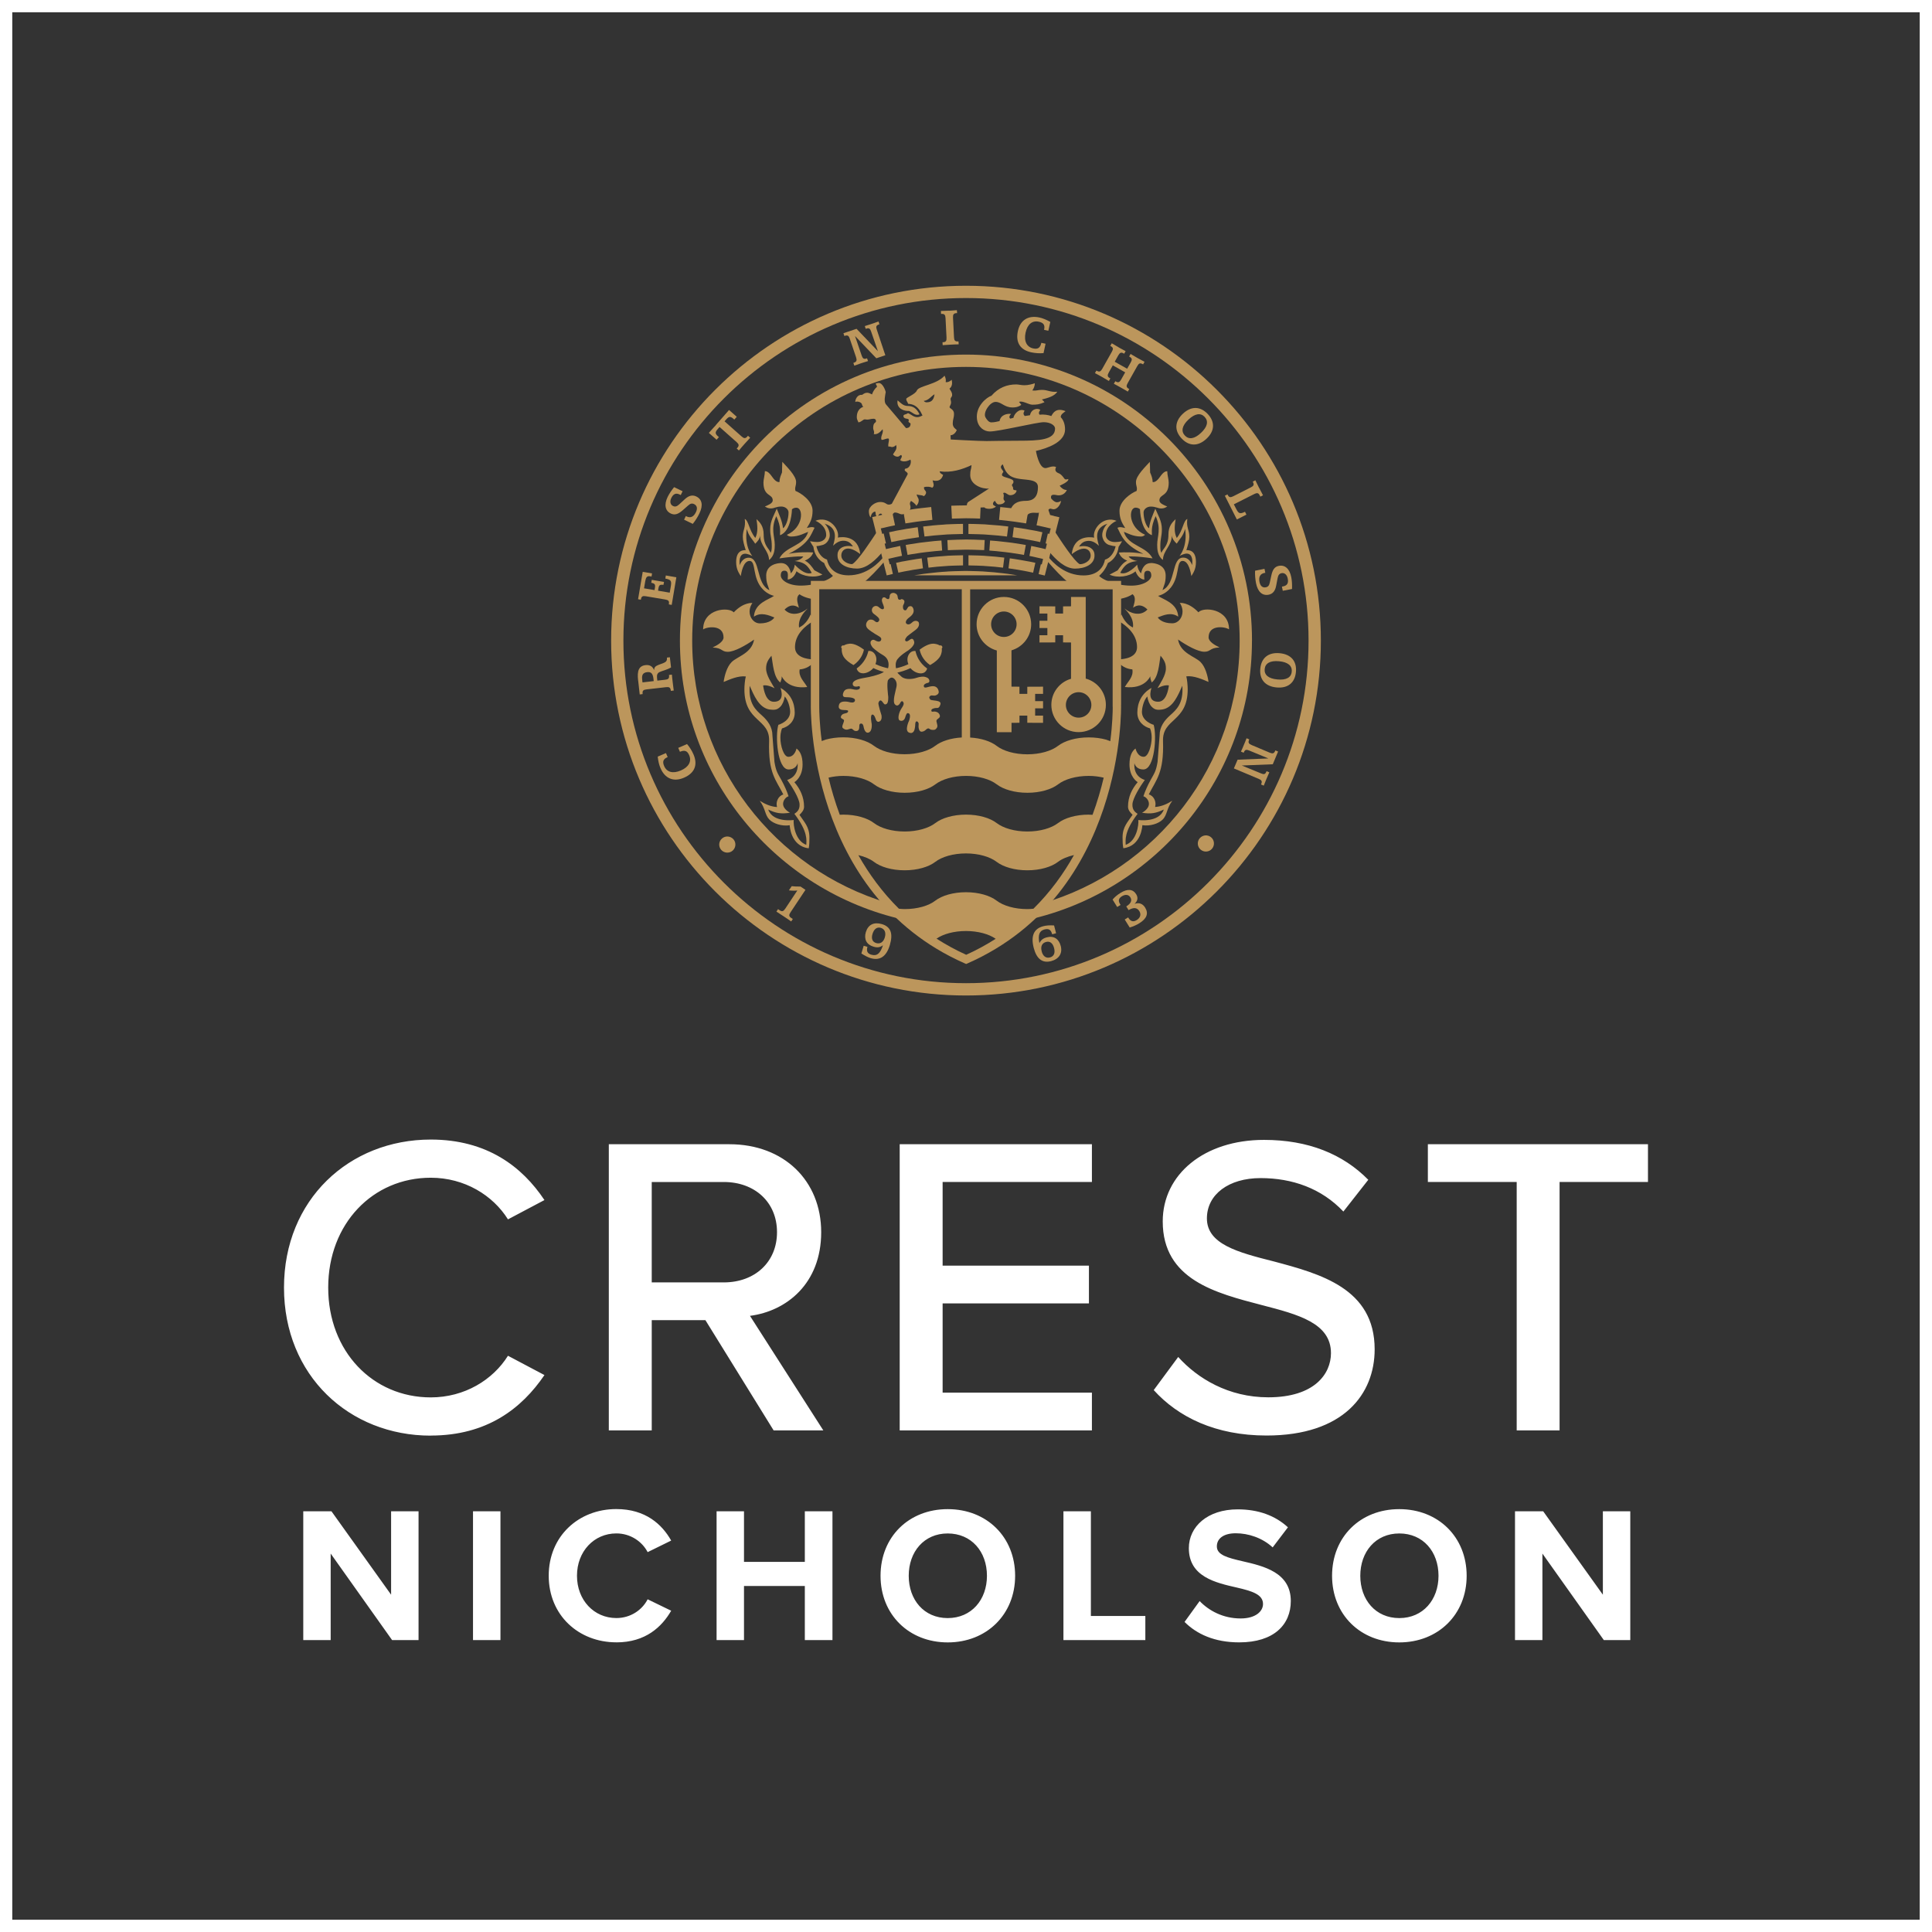
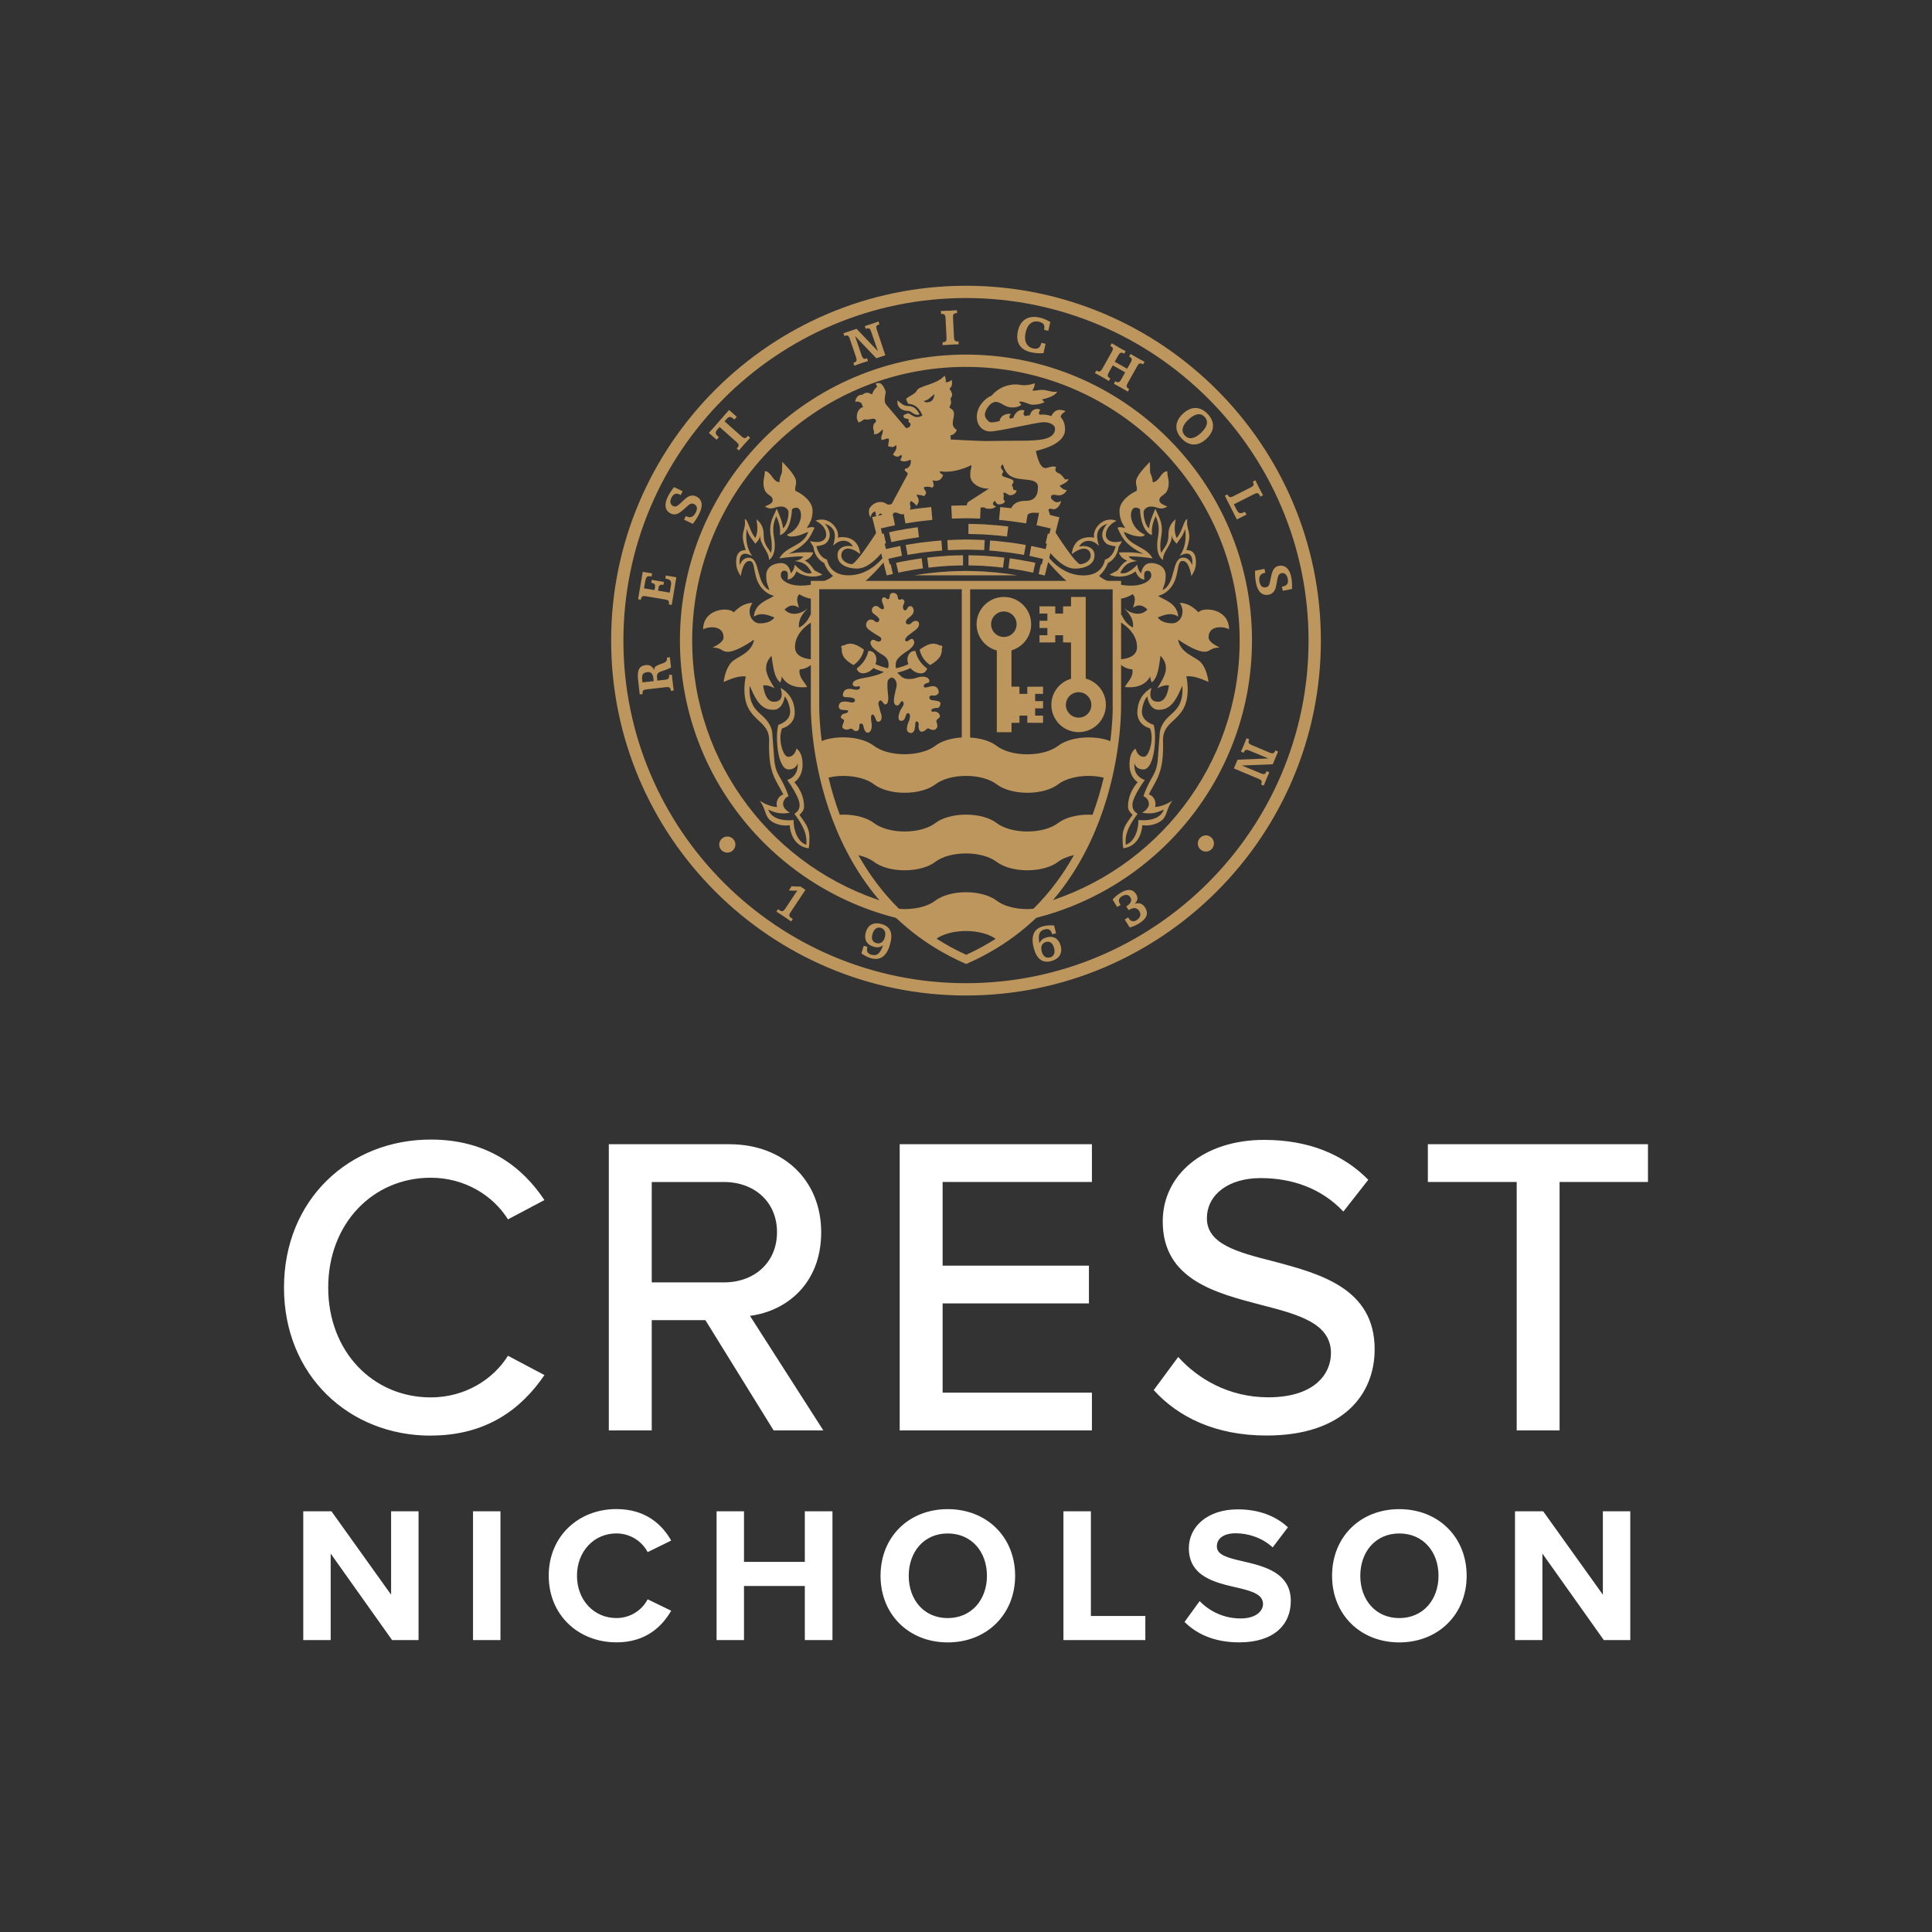
<svg xmlns="http://www.w3.org/2000/svg" id="Layer_2" data-name="Layer 2" viewBox="0 0 524.37 524.37">
  <rect x="0" y="0" width="524.37" height="524.37" fill="#333333" stroke="none" />
  <defs>
    <style>      .cls-1 {        fill: #bc965c;      }      .cls-1, .cls-2, .cls-3 {        stroke-width: 0px;      }      .cls-4 {        clip-path: url(#clippath);      }      .cls-2 {        fill: none;      }      .cls-3 {        fill: #fff;      }    </style>
    <clipPath id="clippath">
      <rect class="cls-2" width="524.37" height="524.37" />
    </clipPath>
  </defs>
  <g id="Layer_1-2" data-name="Layer 1">
-     <path class="cls-3" d="M3.33,3.33h517.71v517.71H3.33V3.33ZM0,524.37h524.37V0H0v524.37Z" />
    <g class="cls-4">
      <path class="cls-3" d="M435.3,445.14h7.18v-34.96h-7.44v22.64l-16.2-22.64h-7.65v34.96h7.44v-23.48l16.67,23.48ZM390.43,427.69c0,6.49-4.19,11.48-10.64,11.48s-10.59-4.98-10.59-11.48,4.14-11.49,10.59-11.49,10.64,4.93,10.64,11.49M361.54,427.69c0,10.53,7.71,18.08,18.24,18.08s18.29-7.55,18.29-18.08-7.71-18.09-18.29-18.09-18.24,7.55-18.24,18.09M321.5,440.21c3.3,3.3,8.13,5.55,14.84,5.55,9.43,0,14-4.82,14-11.22,0-7.76-7.34-9.48-13.1-10.8-4.04-.94-6.97-1.68-6.97-4.03,0-2.1,1.78-3.56,5.14-3.56s7.18,1.21,10.01,3.83l4.14-5.45c-3.46-3.2-8.07-4.87-13.63-4.87-8.23,0-13.26,4.71-13.26,10.53,0,7.81,7.34,9.39,13.05,10.7,4.04.94,7.08,1.83,7.08,4.45,0,1.99-1.99,3.93-6.08,3.93-4.82,0-8.65-2.15-11.12-4.72l-4.09,5.66ZM288.63,445.14h22.23v-6.55h-14.78v-28.41h-7.45v34.96ZM267.87,427.69c0,6.49-4.19,11.48-10.65,11.48s-10.58-4.98-10.58-11.48,4.14-11.49,10.58-11.49,10.65,4.93,10.65,11.49M238.99,427.69c0,10.53,7.71,18.08,18.24,18.08s18.29-7.55,18.29-18.08-7.7-18.09-18.29-18.09-18.24,7.55-18.24,18.09M218.44,445.14h7.5v-34.96h-7.5v13.73h-16.51v-13.73h-7.44v34.96h7.44v-14.68h16.51v14.68ZM167.28,445.76c7.97,0,12.37-4.24,14.89-8.59l-6.39-3.1c-1.47,2.88-4.61,5.09-8.49,5.09-6.08,0-10.69-4.88-10.69-11.48s4.61-11.49,10.69-11.49c3.88,0,7.03,2.25,8.49,5.08l6.39-3.14c-2.46-4.35-6.92-8.55-14.89-8.55-10.22,0-18.35,7.34-18.35,18.09s8.13,18.08,18.35,18.08M128.38,445.14h7.45v-34.96h-7.45v34.96ZM106.42,445.14h7.18v-34.96h-7.45v22.64l-16.19-22.64h-7.65v34.96h7.44v-23.48l16.67,23.48Z" />
      <path class="cls-3" d="M411.65,388.23h11.64v-67.43h23.99v-10.25h-59.74v10.25h24.11v67.43ZM313.13,377.28c6.63,7.33,16.77,12.34,30.62,12.34,20.96,0,29.35-11.3,29.35-23.4,0-16.54-14.79-20.5-27.48-23.88-9.67-2.44-18.05-4.66-18.05-11.65,0-6.52,5.94-10.94,14.56-10.94s16.54,2.79,22.48,9.08l6.76-8.62c-6.88-6.99-16.3-10.83-28.3-10.83-16.19,0-27.49,9.32-27.49,22.13,0,15.84,14.44,19.45,26.91,22.71,9.9,2.56,18.75,4.89,18.75,13.04,0,5.59-4.43,11.99-17.01,11.99-10.82,0-19.21-5.12-24.45-10.95l-6.63,8.97ZM244.19,388.23h52.17v-10.25h-40.52v-24.22h39.71v-10.25h-39.71v-22.71h40.52v-10.25h-52.17v77.67ZM210.89,334.43c0,8.15-6.05,13.63-14.44,13.63h-19.56v-27.25h19.56c8.39,0,14.44,5.47,14.44,13.62M209.96,388.23h13.5l-19.91-31.09c9.9-1.28,19.33-8.73,19.33-22.71s-10.13-23.87-24.92-23.87h-32.72v77.67h11.65v-29.93h14.56l18.52,29.93ZM116.91,389.63c15.26,0,24.68-7.34,30.86-16.42l-9.9-5.24c-4.08,6.53-11.76,11.3-20.96,11.3-15.72,0-27.83-12.46-27.83-29.81s12.11-29.81,27.83-29.81c9.2,0,16.88,4.78,20.96,11.3l9.9-5.24c-6.06-9.08-15.6-16.42-30.86-16.42-22.13,0-39.83,16.3-39.83,40.18s17.7,40.18,39.83,40.18" />
      <path class="cls-1" d="M218.61,241.52l-4.03,6.06c-.47.69-.53,1.1.14,1.54l.46.31-.44.67c-.65-.47-1.31-.92-1.99-1.36-.66-.44-1.33-.88-2.02-1.32l.44-.67.47.32c.65.43,1.02.25,1.49-.45l3.27-4.92c-.79.07-1.57.05-2.28-.05l.76-1.13c.78.08,1.59.13,2.39.1l1.35.9Z" />
      <path class="cls-1" d="M236.81,253.48c-.4,1.31-.01,2.18,1,2.48,1.05.32,1.95-.24,2.34-1.53.39-1.32-.05-2.29-1.08-2.6-1.01-.3-1.85.27-2.26,1.65M234.42,256.69l1.01.29c-.31,1.19,0,1.81,1.04,2.13,1.58.46,2.45-.34,3.18-2.56-.78.61-1.55.7-2.57.39-1.88-.55-2.65-2.01-2.08-3.95.61-2.02,2.18-2.81,4.34-2.18,2.43.72,3.1,2.54,2.18,5.68-.93,3.12-2.69,4.31-5.22,3.56-.71-.21-1.54-.64-2.51-1.26l.63-2.11Z" />
      <path class="cls-1" d="M282.72,258.19c.34,1.35,1.19,1.95,2.25,1.67,1.06-.27,1.47-1.19,1.13-2.52-.36-1.38-1.14-1.96-2.18-1.68-1.09.28-1.55,1.22-1.19,2.53M286.63,253.3l-1.05.28c-.34-1.25-.93-1.62-2.11-1.31-1.41.37-1.78,1.53-1.36,3.72.41-.86,1.02-1.34,2.03-1.59,1.84-.49,3.25.4,3.76,2.35.52,1.99-.45,3.54-2.6,4.11-2.37.62-3.94-.58-4.73-3.57-.84-3.26.03-5.24,2.57-5.9.82-.22,1.8-.29,2.95-.21l.55,2.13Z" />
      <path class="cls-1" d="M306.19,249.01s.03.06.06.08c.6,1,1.34,1.21,2.27.63.98-.6,1.26-1.55.72-2.41-.63-1.01-1.57-1.1-2.93-.29l-.63-1.01s.04-.02.05-.03c1.22-.76,1.59-1.59,1.05-2.45-.45-.74-1.34-.85-2.27-.28-.93.57-1.07,1.25-.48,2.18.04.06.08.11.11.18l-.92.56-1.25-2.02c.6-.7,1.3-1.29,2.14-1.8,1.92-1.19,3.38-1.06,4.26.35.58.94.43,1.81-.44,2.62,1.17-.42,2.2-.09,2.88,1.02.98,1.58.44,2.99-1.58,4.24-.76.48-1.64.86-2.61,1.16l-1.35-2.17.93-.58Z" />
      <path class="cls-1" d="M229.14,192.71c.78.02,1.26.05.98.55-.28.5-1.42.19-1.83,1.07-.4.87.85.68.79,1.3-.08.62-.81,1.66-.26,2.04.55.38.9.52,1.8.17.89-.35.78.52,1.68.57.9.05.9-.78.92-1.11.02-.33-.05-.9.47-.92.52-.02.64.59.69.83s.34,1.94,1.37,1.61c1.04-.33.85-2.32.85-2.32,0,0-.5-2.35.1-2.54.59-.18.97,1.19.97,1.19,0,0,.29,1.09,1.07.66s.5-1.7.5-1.7c0,0-.95-2.93-.82-3.36.15-.43.5-1.02,1.05-.31.54.71.61.92,1.16.62.54-.31.45-1.94.45-1.94,0,0-.52-4,0-4.61.52-.62.97-.76,1.47-.41.5.36.99,1.14.77,2.28-.21,1.13-1.16,3.97-.44,4.78.71.8,1.3-.05,1.54-.52.23-.47.62-.35.74-.07.11.29.33.5-.48,1.7-.8,1.21-1.09,2.94-.52,3.25.56.3,1.23.07,1.49-.71.26-.78.43-1.54,1.05-1.16.61.38.04,1.94.04,1.94,0,0-1.32,2.7-.02,3.24,1.3.55,1.53-.97,1.53-.97,0,0,.15-.66.15-1.09s.07-1.07.47-.97c.4.1.52.55.45.97-.07.43,0,1.94.91,1.82.9-.12,1.06-.68,1.53-.85.48-.17.58.26.97.31.41.05.93.17,1.28-.19.36-.35.55-.69.29-1.51-.27-.83-.12-.97.3-1.28.43-.31.69-.59.36-1.21-.33-.61-1.07-.8-1.56-.73-.5.07-.59.07-.62-.33-.02-.4.78-.61,1.21-.64.43-.02.92.19,1.26-1.02.34-1.2-2.43-.9-2.75-1.27-.31-.38-.44-.68,0-1,.45-.31.91.12,1.56-.17.67-.28.81-.71.69-1.18-.11-.48-.48-1.35-1.68-1.28-1.21.08-2.1.74-2.32.1-.22-.64.85-.97.92-.97.07,0,.74-.05.55-.78s-1.16-.87-1.4-.92c-.24-.04-1.1-.04-2.11.31-.99.35-2.98.59-4.02-.31-.76-.65-1.03-.98-1.13-1.12.85-.19,2.2-.55,3.55-1.21.94,1.14,2.55,1.72,3.56,1.28.61-.27.86-.78.97-1.17-2.2-1.57-2.94-3.64-3.17-4.76-.39-.04-.92,0-1.39.43-.76.71-1.05,1.91-.53,3.14-1.3.63-2.6.97-3.36,1.12-.12-.61-.16-1.39.13-2.02.59-1.28,3.06-2.75,3.06-2.75,0,0,2.04-1.33,1.73-2.49-.31-1.16-.94-.67-1.33-.38-.38.28-.8.52-1.07.14-.26-.38.57-1.23.57-1.23,0,0,.85-.68,2.18-1.66,1.33-.97.97-1.99.82-2.18-.14-.19-.92-.67-1.77.17-.84.83-1.46.42-1.61.14-.14-.28,0-.85.67-1.37.67-.52,1.73-1.28,1.33-2.51-.4-1.23-1.39-.52-1.39-.52,0,0-.34.52-.5.78-.16.26-.61.17-.78-.09-.16-.26-.26-.85-.02-1.28.24-.43.49-1.09-.09-1.4-.6-.31-.6.07-.85.05-.26-.02-.54.05-.64-.85-.09-.9-1.05-1.01-1.05-1.01,0,0-.92-.13-1.11.76,0,0,.03.96-.42.93-.44-.02-.59-.31-.76-.4-.17-.09-.55-.21-.78.14-.24.36-.19.76.02,1.31.21.54.64,1.44.21,1.65-.42.22-1.09-.4-1.34-.62-.26-.21-.81-.37-1.32,0-.53.39-.69,1.31.06,1.9.76.59,1.86,1.26,1.42,1.94-.45.69-.97.19-1.37-.12-.41-.3-1.23-.4-1.68.1-.45.5-.78,1.44.14,2.24.92.81,3.03,2.01,3.03,2.01,0,0,.79.42.41,1.07-.39.64-1.41.07-1.41.07,0,0-.77-.61-1.27.07-.5.69.45,1.77.45,1.77,0,0,.92.97,2.78,2.06,1.87,1.09,1.57,2.89,1.43,3.45,0,0-.04.05-.08.12-.75-.16-2.08-.49-3.39-1.13.53-1.22.23-2.43-.53-3.13-.48-.43-1-.47-1.39-.43-.23,1.12-.98,3.19-3.17,4.76.11.39.35.9.97,1.16,1.02.44,2.61-.14,3.56-1.28,1.04.51,2.07.84,2.87,1.04-.34.22-.78.45-1.34.65-1.96.68-3.69.92-4.64,1.1-.95.19-2.6.62-2.49,1.59.12.97,1.44.59,1.44.59,0,0,.52-.24.52.33s-.9.59-.9.59c0,0-.52,0-1.04-.14-.52-.15-1.89-.26-2.36.52-.47.78-.52,1.61.35,1.63.88.02,2.72.05,2.6.9-.12.85-1.41.47-1.41.47,0,0-2.45-.71-2.9.64-.45,1.34.64,1.47,1.42,1.49" />
      <path class="cls-1" d="M252.43,180.51c.96-.55,2.55-1.6,2.97-2.87.26-.78.27-1.28.2-1.61.12-.13.28-.37.08-.65-.2-.27-.47-.24-.63-.18-.27-.2-.74-.4-1.55-.49-1.36-.13-3.03.96-3.89,1.61.17.9.78,2.79,2.82,4.19" />
      <path class="cls-1" d="M228.68,177.64c.42,1.28,2.01,2.34,2.97,2.87,2.04-1.4,2.66-3.29,2.83-4.19-.87-.65-2.53-1.74-3.9-1.61-.8.08-1.27.29-1.55.49-.16-.05-.41-.09-.62.18-.21.28-.04.52.08.65-.07.33-.06.84.19,1.61" />
      <path class="cls-1" d="M292.75,194.78c-1.9,0-3.46-1.55-3.46-3.45s1.56-3.46,3.46-3.46,3.46,1.55,3.46,3.46-1.54,3.45-3.46,3.45M294.68,184.2v-22.18h-3.99v2.54h-.04l-2.12.02v1.94h-2.12v-1.94l-4.28-.02v1.97h2.14v1.96h-2.14v1.96h2.14v1.96h-2.14v1.97l4.28-.02v-1.94h2.12v1.94l2.12.02.04.03v9.82c-3.09.89-5.34,3.71-5.34,7.08,0,4.09,3.31,7.4,7.4,7.4s7.4-3.31,7.4-7.4c0-3.42-2.32-6.28-5.47-7.13" />
      <path class="cls-1" d="M272.46,172.88c-1.91,0-3.46-1.54-3.46-3.45s1.55-3.46,3.46-3.46,3.46,1.55,3.46,3.46-1.55,3.45-3.46,3.45M278.81,188.32h-2.12v-1.94l-2.13-.02-.03-.03v-9.82c3.07-.9,5.34-3.71,5.34-7.08,0-4.09-3.31-7.41-7.4-7.41s-7.41,3.32-7.41,7.41c0,3.42,2.34,6.27,5.49,7.12v22.18h3.99v-2.54h.03l2.13-.02v-1.94h2.12v1.94l4.28.02v-1.96h-2.15v-1.97h2.15v-1.96h-2.15v-1.97h2.15v-1.96l-4.28.02v1.94Z" />
      <path class="cls-1" d="M280.5,246.64c-.54.05-1.09.1-1.67.1-3.47,0-6.52-.91-8.33-2.29-1.79-1.38-4.85-2.29-8.32-2.29s-6.53.91-8.33,2.29c-1.78,1.39-4.85,2.29-8.32,2.29-.4,0-1.02-.04-1.55-.1-4.56-4.51-8.16-9.48-11.01-14.54,1.72.4,3.19,1.03,4.23,1.82,1.8,1.38,4.86,2.29,8.33,2.29s6.54-.91,8.32-2.29c1.81-1.38,4.87-2.29,8.33-2.29s6.54.92,8.32,2.29c1.81,1.38,4.86,2.29,8.33,2.29s6.54-.91,8.33-2.29c1.06-.81,2.57-1.44,4.33-1.85-2.82,5.06-6.42,10.04-10.99,14.56M262.24,259.14c-2.9-1.31-5.57-2.79-8.06-4.38,1.83-1.26,4.72-2.07,8-2.07s6.25.83,8.06,2.11c-2.47,1.58-5.12,3.04-8,4.34M222.35,191.35v-31.42h38.69v40.23c-3,.17-5.6,1.02-7.2,2.26-1.79,1.38-4.86,2.29-8.33,2.29s-6.52-.91-8.32-2.29c-1.8-1.39-4.86-2.3-8.33-2.3-1.71,0-3.29.22-4.69.6,0,0-.55.18-1.14.41-.62-4.76-.68-8.18-.68-9.35v-.44ZM295.5,221.1c-3.47,0-6.54.91-8.33,2.29-1.8,1.38-4.86,2.29-8.33,2.29s-6.52-.91-8.33-2.29c-1.79-1.38-4.85-2.29-8.32-2.29s-6.53.91-8.33,2.29c-1.78,1.38-4.85,2.29-8.32,2.29s-6.53-.91-8.33-2.29c-1.79-1.38-4.85-2.29-8.32-2.29-.33,0-.65.02-.96.04-1.3-3.5-2.3-6.9-3.05-10.08,1.23-.29,2.57-.47,4.02-.47,3.47,0,6.53.91,8.32,2.29,1.8,1.38,4.86,2.29,8.33,2.29s6.54-.91,8.32-2.29c1.81-1.38,4.87-2.29,8.33-2.29s6.54.91,8.32,2.29c1.81,1.38,4.86,2.29,8.33,2.29s6.54-.91,8.33-2.29c1.79-1.38,4.86-2.29,8.33-2.29,1.46,0,2.81.19,4.05.48-.75,3.19-1.74,6.58-3.03,10.08-.34-.01-.66-.04-1.02-.04M302.01,191.85c0,1.26-.07,4.64-.66,9.31-.6-.23-1.16-.42-1.16-.42-1.4-.38-3-.6-4.7-.6-3.47,0-6.53.91-8.33,2.3-1.8,1.38-4.86,2.29-8.33,2.29s-6.54-.91-8.33-2.29c-1.59-1.24-4.19-2.09-7.19-2.26v-40.23h38.68v31.38s0,.21,0,.52M304.28,191.28v-33.62h-84.21v33.65c-.01.47-1.03,51.24,41.7,70.13l.46.2.46-.2c42.74-18.9,41.6-69.66,41.58-70.17" />
      <path class="cls-1" d="M207.96,156.26c0,1.98.44,2.5.87,3.92-3.76-1.72-2.35-8.81-5.63-8.81-1.8,0-2.42,1.95-2.38,2.07-.2-.92-.25-3.15,1.44-3.15.66,0,1.6.44,1.95.65,0,0-2.27-2.49-1.51-7.37.54,2.03,1.5,2.74,2.27,4.01.63-.61,1.24-1.3,1.33-2.26-.02,2.79,2.35,4.09,2.43,6.67,1.51-1.1,1.55-3.08,1.55-4.12,0-2.31-1.16-4.29.41-7.76v-.03c1.46,3.2.92,4.5,1.03,5.19,3.13-1.16,3.23-7.04,3.23-7.04.34-.29.73-.43,1.18-.43,2,0,2,5.38-2.57,7.36.31.29.63.47,1.14.47,2.2,0,3.79-1,4.64-1.28-1.13,3.89-6.06,3.8-7.8,7.21,4.53-.69,6.49-.52,6.49-.52-.51.79-1.65,1.15-2.39,1.24,0,0,1.58.08,2.73.8,1.16.73,1.94,2.42,1.94,2.42-1.98.79-4.59-2.23-4.59-2.23-.15.95-.41,1.67-1.07,2.35-.2-1.16-.86-2.79-2.66-2.79-.97,0-4.04.4-4.04,3.43M208.97,192.57c1.43.19,2.05.03,2.85-.79.52-.52,1.02-1.62,1.17-2.76,1.09,1.19,1.47,3.39,1.47,4.17,0,2.58-3.07,3.52-3.2,3.53-.89,2.89-.3,12.12,2.77,12.12,1.98,0,2.4-1.45,2.46-1.69.3,3.85-2.84,4.53-2.84,4.53,1.29,1.76,3.25,4.95,3.36,6.54.14,1.77-1.01,2.36-1.4,2.66,3.76,4.93,3.26,7.21,3.23,8.42-2.97-1.07-3.56-5.39-3.42-6.74-.04,0-5.65.8-6.91-2.84,2.06.99,3.44,1.26,5.91.86,0,0-1.88-.93-1.88-2.4,0-.93.75-1.86,1.49-2.06-.43-1.35-1.13-2.92-1.95-4.42-1.09-1.95-1.45-2.35-1.88-4.91l-.55-7.16c0-2.34-1.28-4.04-2.85-5.45-1.69-1.51-3.69-3.23-3.32-8.05,1.09,2.43,2.46,6.04,5.5,6.46M240.2,151.8l-.22-.85c-1.39,1.79-4.7,5.2-9.7,5.2-4.11,0-5.5-2.56-5.82-4.28-1.55-.43-2.56-2.11-2.87-3.64.51-.03.94-.12,1.32-.23,1.51-.23,2.07-1.55,2.22-2.13.43-1.71-.92-3.44-1.34-3.75,4.15,1.3,2.53,4.87,2.33,5.99,1.53-1.51,2.7-1.42,3.5-1.27,1.09.22,1.69,1.17,1.83,1.41,0,.02.03.05.04.07,0,0-2.1-.55-3.37.54-.09.08-.19.16-.27.25-.03.04-.06.08-.09.12-.14.17-.24.37-.31.59-.03.05-.05.08-.07.14v.05c-.05.23-.07.47-.07.76,0,2.4,2.6,3.55,5.29,3.55s5.18-2.42,7.06-4.69l-.02-.12-1.39-5.53c-1.93,2.93-5.38,8.24-6.92,9.12-.75.11-2.99-.62-2.99-2.35,0-1.04.72-1.87,1.85-1.87,1.51,0,3.29,1.52,3.29,1.52-.53-5.1-4.91-4.73-6.08-4.5.58-2.29-2.44-6.04-6.08-4.56,0,0,2.92,1.12,2.92,3.89,0,.87-.8,1.88-2.49,1.88-.51,0-1.12-.07-1.91-.22.35.63.53.89.93,1.52.21,1.91,1.31,3.61,2.9,4.39.82,2.18,2.1,3.21,2.4,3.49-.54.58-1.93,1.37-3.85,1.93l-1.59.4c-1.01.19-2.12.32-3.28.32-3.46,0-5.44-1.53-5.44-2.75,0-1.09.53-1.3.97-1.3,1.34,0,.88,1.59.91,2.4,1.21-.08,2-1.18,2.39-2.25,1.71,1.47,4.96,1.9,7.04.9-.75-.38-1.47-.78-2.19-1.16-.6-.86-1.44-2.1-2.6-2.62,1.06-.44,1.94-1.13,2.28-2.22-1.51-.09-4.15-.13-6.68.37,5.63-2.74,6.03-5.23,7.05-7.06-.62-.38-1.49-.08-2.1.06.92-1.44,1.56-2.61,1.56-4.71,0-2.71-3.25-4.83-4.64-5.36-.26-.99.17-1.24.17-2.43,0-1.73-2.62-4.2-3.74-5.47,0,0-.08,1.83-.08,2.88-.32.81-.7,1.59-.67,2.57,0,0-.77.42-1.99-1.35-1.06-1.52-1.53-1.51-1.99-1.57,0,1-.39,2.29-.39,3.08,0,3.9,2.52,3,2.52,4.87,0,.81-1.35,1.32-2.13,1.64.52.34.94.53,1.62.53.96,0,1.44-.51,2.85-.51,1.07,0,1.95.76,1.95,1.59,0,1.99-.83,3.93-1.5,4.3-.2-1.93-1.01-3.58-1.7-5.31-.66,1.62-1.78,3.28-1.78,5.56,0,2.05.43,2.38.43,4.65,0,.87-.09,1.45-.32,1.76-.36-1.19-1.88-1.8-1.88-4.94,0-2.3-1.03-3.34-1.95-4.2.25,1.7.48,3.6-.32,5.11-1.74-2.17-1.77-4.65-2.86-5.16.3,2.49-.53,2.86-.53,4.84,0,1.08.34,2.18.79,3.64-.45,0-2.6-.17-2.6,3.21,0,2.05.81,3.05,1.25,3.83.13-.72.63-4.12,2.4-4.12,1.88,0,.56,4.67,3.68,7.79,1.22,1.23,2.56,1.62,2.95,1.69-1.29,1.01-5.23,1.84-5.46,5.65,1.96-1.35,4.11-.34,5.54.21-.2.41-1.27,1.61-3.9,1.61-1.69,0-2.81-1.59-2.81-3.17,0-1.12.51-2.06.77-2.36,0,0-2.36-.32-5.07,2.54-1.33-1.55-8.31-1.05-8.31,4.64,1.1-.78,5.54-1.36,5.54,2.17,0,1.16-1.76,2.16-2.88,2.68v.06c2.63.11,2.27,1.16,4.04,1.16s4.86-1.73,7.13-3.32c-.64,3.75-4.58,4.58-6.09,6.1-1.31,1.31-1.94,3.7-2.18,5.41,1.59-.67,4.02-1.77,6.03-1.5-.25.88-.39,2.54-.39,3.48,0,9.02,6.92,7.83,6.71,14.09-.29,8.65,1.86,10.48,3.86,14.46-1.44.4-2.1,2.11-1.72,3.35l-.07.06c-1.73-.14-3.23-.84-4.61-1.7,1.59,2.15,1.35,3.84,2.62,5.11,1.09,1.09,3.37,1.87,5.51,1.53,0,0,.17,5.65,5.16,6.26.17-.86.19-1.87.19-2.95,0-2.92-1.47-4.23-2.7-6.13.57-.55,1.24-1.26,1.24-2.19,0-2.68-1.06-4.82-2.62-6.67.18-.12,2.22-1.42,2.22-4.81,0-2.34-.7-3.64-1.65-4.33,0,0-.43,2.25-2.22,2.25-1.25,0-2.17-3.04-2.15-5.2,0-1.61.45-2.51.45-2.51,1.62-.43,3.44-1.79,3.44-4.28,0-2.7-1.17-5.21-3.85-6.71.16.52,1.25,3.76-1.82,3.76-2.1,0-2.7-2.95-2.91-4.42,0,0,1.07-.34,3.11.75-.69-1.24-2.3-3.47-2.3-5.34,0-1.34.37-2.19,1.46-3.49.39,2.22.57,5.9,2.4,7.27.17-.55.44-1.04.37-1.68.12.17,1.51,3.55,6.93,2.91-.81-1.49-2.42-2.74-2.05-4.78,1.14-.07,2.57-.59,3.59-1.71v-1.02c-1.5-.06-4.86-.49-4.86-3.31,0-3.53,2.89-5.84,4.86-7.01v-.75c-.21-.38-.42-.81-.65-1.08-.58,1.44-1.65,2.85-3.11,3.52-.38-2.79,2.04-4.79,2.25-5.08l-.03-.03c-1.39,1.21-4.26,2.27-6.15.23,2.06-2.07,3.66-.6,3.89-.49-.23-1.1-1.01-2.77.17-3.67.35.29,1.62,1.01,3.62,1.31l1.09-3.6,5.82.05,6.78-.82c1.79-1.51,3.74-3.5,5.96-6.09l-.07-.32Z" />
      <path class="cls-1" d="M312.37,152.83c-1.81,0-2.46,1.63-2.66,2.78-.67-.68-.92-1.4-1.07-2.35,0,0-2.6,3.02-4.59,2.22,0,0,.79-1.68,1.94-2.41,1.15-.73,2.74-.8,2.74-.8-.76-.09-1.88-.46-2.41-1.24,0,0,1.96-.17,6.5.52-1.73-3.41-6.66-3.32-7.79-7.21.82.28,2.43,1.28,4.63,1.28.5,0,.82-.18,1.13-.48-4.56-1.97-4.56-7.36-2.56-7.36.45,0,.83.15,1.18.43,0,0,.09,5.88,3.22,7.04.12-.69-.42-1.98,1.04-5.19v.03c1.56,3.46.41,5.45.41,7.76,0,1.05.04,3.03,1.55,4.12.07-2.58,2.45-3.88,2.42-6.67.09.95.69,1.65,1.33,2.25.77-1.26,1.73-1.98,2.27-4.01.75,4.87-1.52,7.36-1.52,7.36.35-.2,1.3-.65,1.95-.65,1.69,0,1.65,2.23,1.44,3.15.03-.11-.59-2.06-2.38-2.06-3.28,0-1.87,7.1-5.62,8.81.43-1.42.86-1.93.86-3.92,0-3.03-3.05-3.43-4.03-3.43M320.9,186.11c.37,4.82-1.63,6.54-3.33,8.05-1.57,1.41-2.84,3.11-2.84,5.45l-.55,7.17c-.43,2.55-.8,2.96-1.88,4.91-.84,1.51-1.52,3.07-1.97,4.43.76.2,1.5,1.12,1.5,2.06,0,1.47-1.87,2.41-1.87,2.41,2.47.4,3.84.12,5.91-.87-1.25,3.63-6.88,2.85-6.91,2.84.13,1.35-.44,5.67-3.43,6.74-.02-1.21-.52-3.49,3.23-8.42-.4-.29-1.53-.89-1.4-2.66.12-1.58,2.07-4.78,3.36-6.54,0,0-3.13-.68-2.83-4.53.06.23.47,1.69,2.45,1.69,3.08,0,3.66-9.23,2.78-12.12-.13-.01-3.19-.95-3.19-3.53,0-.78.37-2.98,1.46-4.17.15,1.14.65,2.24,1.16,2.76.8.82,1.42.99,2.85.79,3.03-.42,4.4-4.03,5.5-6.46M284.09,152.12c2.24,2.59,4.17,4.58,5.97,6.09l6.78.82,5.82-.05,1.09,3.6c2-.3,3.26-1.02,3.62-1.31,1.18.9.41,2.57.17,3.67.24-.12,1.83-1.58,3.89.49-1.88,2.04-4.76.98-6.14-.23l-.03.03c.2.29,2.62,2.28,2.24,5.08-1.47-.67-2.53-2.08-3.11-3.52-.22.27-.43.7-.64,1.08v.76c1.97,1.17,4.86,3.48,4.86,7.01,0,2.82-3.36,3.26-4.86,3.31v1.02c1.01,1.12,2.45,1.64,3.59,1.71.37,2.05-1.24,3.29-2.04,4.78,5.4.63,6.8-2.74,6.91-2.91-.05.63.21,1.13.38,1.68,1.84-1.37,2.02-5.04,2.39-7.27,1.1,1.3,1.46,2.15,1.46,3.49,0,1.87-1.6,4.1-2.29,5.34,2.03-1.09,3.11-.75,3.11-.75-.2,1.47-.82,4.42-2.91,4.42-3.06,0-1.97-3.24-1.82-3.76-2.68,1.5-3.84,4.02-3.84,6.71,0,2.49,1.82,3.85,3.44,4.28,0,0,.45.9.45,2.51,0,2.15-.9,5.2-2.15,5.2-1.77,0-2.23-2.25-2.23-2.25-.94.69-1.64,1.99-1.64,4.33,0,3.39,2.05,4.7,2.22,4.81-1.56,1.84-2.62,3.99-2.62,6.66,0,.93.66,1.64,1.24,2.19-1.24,1.9-2.72,3.21-2.72,6.12,0,1.08.03,2.09.21,2.96,4.99-.61,5.16-6.26,5.16-6.26,2.14.34,4.43-.44,5.52-1.53,1.27-1.27,1.01-2.96,2.62-5.11-1.38.87-2.89,1.56-4.61,1.7l-.06-.06c.38-1.24-.27-2.95-1.72-3.35,1.99-3.98,4.14-5.81,3.86-14.46-.22-6.27,6.7-5.08,6.7-14.09,0-.94-.14-2.6-.38-3.49,2.01-.26,4.44.84,6.03,1.51-.24-1.7-.86-4.1-2.18-5.41-1.51-1.52-5.45-2.35-6.09-6.1,2.27,1.58,5.36,3.32,7.13,3.32s1.41-1.05,4.05-1.16v-.06c-1.12-.52-2.89-1.52-2.89-2.68,0-3.53,4.45-2.94,5.55-2.17,0-5.69-6.98-6.19-8.31-4.64-2.71-2.85-5.08-2.54-5.08-2.54.27.3.77,1.25.77,2.36,0,1.59-1.12,3.17-2.81,3.17-2.63,0-3.69-1.2-3.91-1.6,1.45-.55,3.59-1.57,5.55-.2-.24-3.82-4.17-4.64-5.47-5.65.4-.07,1.74-.47,2.96-1.69,3.12-3.12,1.8-7.79,3.68-7.79,1.76,0,2.25,3.39,2.4,4.11.44-.77,1.24-1.77,1.24-3.82,0-3.39-2.14-3.21-2.6-3.21.45-1.47.8-2.56.8-3.64,0-1.99-.84-2.35-.55-4.84-1.09.51-1.12,3-2.85,5.17-.82-1.51-.58-3.41-.32-5.11-.92.87-1.95,1.9-1.95,4.2,0,3.14-1.51,3.75-1.89,4.94-.24-.32-.31-.9-.31-1.76,0-2.27.42-2.6.42-4.65,0-2.27-1.12-3.94-1.78-5.56-.7,1.73-1.49,3.38-1.7,5.31-.66-.38-1.49-2.32-1.49-4.3,0-.83.88-1.59,1.95-1.59,1.41,0,1.89.51,2.85.51.69,0,1.1-.19,1.63-.53-.78-.32-2.13-.83-2.13-1.63,0-1.86,2.53-.97,2.53-4.87,0-.79-.4-2.09-.4-3.08-.47.06-.93.05-1.99,1.56-1.23,1.77-1.99,1.35-1.99,1.35.02-.98-.34-1.76-.67-2.57,0-1.05-.08-2.88-.08-2.88-1.13,1.27-3.76,3.75-3.76,5.47,0,1.19.44,1.44.17,2.43-1.39.53-4.64,2.65-4.64,5.36,0,2.1.63,3.27,1.55,4.71-.6-.14-1.47-.43-2.11-.06,1.03,1.84,1.43,4.33,7.05,7.07-2.53-.51-5.15-.47-6.67-.37.35,1.09,1.23,1.78,2.28,2.22-1.16.51-2,1.76-2.6,2.62-.71.37-1.43.78-2.19,1.16,2.08,1.01,5.34.57,7.04-.9.41,1.07,1.18,2.16,2.4,2.25.03-.8-.43-2.4.9-2.4.43,0,.98.22.98,1.3,0,1.21-1.99,2.74-5.45,2.74-1.17,0-2.26-.13-3.27-.32l-1.6-.4c-1.91-.56-3.31-1.35-3.84-1.93.28-.29,1.58-1.32,2.39-3.5,1.59-.77,2.68-2.48,2.9-4.38.4-.64.59-.89.94-1.52-.79.15-1.41.22-1.91.22-1.7,0-2.49-1.01-2.49-1.87,0-2.77,2.91-3.89,2.91-3.89-3.64-1.48-6.66,2.27-6.08,4.56-1.18-.23-5.56-.6-6.09,4.5,0,0,1.78-1.52,3.3-1.52,1.11,0,1.84.83,1.84,1.87,0,1.73-2.24,2.46-2.99,2.35-1.53-.87-5-6.18-6.91-9.12l-1.39,5.53-.03.12c1.89,2.26,4.34,4.68,7.07,4.68s5.29-1.15,5.29-3.54c0-.3-.02-.55-.08-.77v-.05c0-.05-.04-.08-.06-.13-.07-.22-.17-.42-.32-.58-.02-.04-.06-.08-.1-.13-.07-.08-.17-.17-.27-.24-1.26-1.09-3.35-.54-3.35-.54,0-.02.03-.04.03-.06.15-.25.74-1.19,1.84-1.41.79-.16,1.96-.25,3.5,1.26-.2-1.12-1.82-4.7,2.35-6-.44.31-1.79,2.03-1.36,3.75.15.59.7,1.9,2.22,2.13.38.12.8.2,1.33.24-.33,1.53-1.33,3.21-2.89,3.64-.31,1.73-1.69,4.28-5.82,4.28-5,0-8.3-3.41-9.7-5.2l-.21.85-.08.32Z" />
      <path class="cls-1" d="M252.76,137.61c-.95.09-1.89.2-2.83.31-.51.06-1.01.13-1.51.19-1.09.15-2.18.31-3.27.49l.59,3.46c1.03-.17,2.08-.33,3.12-.47.5-.07,1-.14,1.5-.19.9-.1,1.8-.21,2.7-.3l-.32-3.49Z" />
      <path class="cls-1" d="M262.88,137.17c-.21,0-.43-.01-.64-.01-.3,0-.58.02-.88.02-1.06,0-2.11.04-3.17.08l.17,3.5c1-.04,2-.07,3-.08.3,0,.58-.02.88-.02.21,0,.43.01.64.01,1.04,0,2.09.04,3.13.08l.16-3.5c-1.1-.04-2.19-.08-3.29-.08" />
-       <path class="cls-1" d="M261.37,142.19c-.98,0-1.96.04-2.94.07-.5.02-1.01.03-1.51.06-.32.01-.64.06-.96.08-.92.06-1.84.12-2.73.21-.89.08-1.77.18-2.67.29l.36,2.72c.84-.1,1.7-.2,2.56-.28.88-.08,1.76-.15,2.66-.21.3-.02.61-.05.91-.07.5-.02,1.01-.03,1.51-.06.93-.03,1.87-.06,2.81-.07v-2.75Z" />
      <path class="cls-1" d="M261.38,150.71c-.85,0-1.69.03-2.54.06-.51.02-1.01.03-1.51.06-.27.02-.54.05-.82.07-.83.05-1.66.12-2.5.19-.78.07-1.57.17-2.35.26l.35,2.72c.76-.09,1.51-.18,2.27-.25.8-.08,1.6-.13,2.41-.18.25-.01.51-.05.76-.06.5-.02,1.01-.03,1.51-.06.81-.03,1.6-.05,2.42-.06v-2.75Z" />
      <path class="cls-1" d="M250.16,151.54c-.92.12-1.83.26-2.73.42-.28.04-.55.1-.82.14-.49.09-1,.17-1.49.27-.05,0-.11.01-.17.02-.5.1-.99.21-1.48.31-.09.02-.17.04-.26.06l.62,2.68c.06,0,.13-.03.19-.05.5-.11,1-.21,1.49-.31.04,0,.08-.01.11-.02.5-.1.99-.18,1.49-.27.26-.05.51-.09.77-.14.88-.15,1.74-.28,2.62-.4l-.34-2.73Z" />
      <path class="cls-1" d="M249.07,143.09c-1.03.14-2.05.29-3.06.46-.33.06-.64.12-.96.18-.5.08-1,.17-1.5.26-.1.02-.21.04-.32.06-.5.1-.99.21-1.48.32-.14.03-.29.07-.44.09l.62,2.68c.12-.03.24-.07.37-.09.49-.1.99-.22,1.48-.31.1-.02.18-.03.28-.05.49-.1.99-.17,1.49-.27.3-.06.61-.11.92-.17.98-.16,1.97-.31,2.95-.44l-.34-2.72Z" />
      <path class="cls-1" d="M265.73,146.52c-.95-.04-1.88-.08-2.84-.08-.21,0-.43-.01-.65-.01-.29,0-.57.02-.86.02-.92,0-1.83.04-2.74.08-.5.02-1.02.02-1.51.06l.13,2.74c.5-.02,1.01-.03,1.51-.06.87-.03,1.75-.06,2.62-.07.29,0,.58-.02.86-.02.22,0,.44.01.65.01.92,0,1.82.04,2.71.07.52.01,1.02.02,1.51.05l.14-2.74c-.51-.03-1.01-.04-1.52-.05" />
      <path class="cls-1" d="M244.33,148.18c-.08.02-.16.03-.24.04-.5.1-.99.21-1.48.32-.12.02-.24.05-.34.07-.49.11-.99.23-1.47.34-.11.03-.22.06-.34.08l-.36-1.47c.12-.03.25-.06.36-.08l-.61-2.68c-.15.03-.28.06-.42.09l-.37-1.47c.15-.03.3-.07.45-.1.49-.11.98-.23,1.47-.34.16-.03.31-.07.46-.1.5-.11.99-.22,1.48-.32l-.72-3.44c-.49.09-1,.2-1.48.31-.17.05-.34.09-.52.12-.49.11-.98.23-1.48.34-.17.04-.35.08-.51.12-.5.12-1,.22-1.49.34l.85,3.41.36,1.47.66,2.67.38,1.47.66,2.67.36,1.46.67,2.67c.49-.13.99-.23,1.48-.35.07-.01.14-.03.2-.05l-.61-2.67c-.08.02-.17.03-.25.05l-.37-1.47c.08-.02.19-.05.28-.07.49-.12.97-.23,1.48-.34.09-.02.18-.04.29-.07.49-.1.98-.21,1.47-.31.07,0,.13-.02.19-.03l-.5-2.7Z" />
      <path class="cls-1" d="M255.53,146.7c-.64.05-1.28.08-1.91.15-.84.08-1.67.17-2.5.28-.51.06-1.01.12-1.51.18-.98.14-1.94.28-2.9.45-.29.05-.59.1-.89.16l.5,2.69c.28-.05.57-.1.84-.15.93-.16,1.86-.3,2.79-.43.5-.07,1-.13,1.5-.19.81-.09,1.6-.19,2.41-.26.62-.06,1.23-.1,1.85-.15l-.2-2.74Z" />
      <path class="cls-1" d="M271.48,137.61c.95.09,1.89.2,2.84.31.5.06,1,.13,1.5.19,1.09.15,2.18.31,3.27.49l-.59,3.46c-1.04-.17-2.08-.33-3.13-.47-.5-.07-1-.14-1.5-.19-.9-.1-1.8-.21-2.71-.3l.33-3.49Z" />
      <path class="cls-1" d="M262.86,142.19c.99,0,1.96.04,2.93.07.51.02,1.02.03,1.52.06.32.01.63.06.95.08.92.06,1.84.12,2.75.21.88.08,1.76.18,2.65.29l-.35,2.72c-.85-.1-1.7-.2-2.56-.28-.88-.08-1.77-.15-2.66-.21-.31-.02-.61-.05-.92-.07-.5-.02-1-.03-1.51-.06-.93-.03-1.86-.06-2.81-.07v-2.75Z" />
      <path class="cls-1" d="M262.86,150.71c.85,0,1.7.03,2.54.06.5.02,1.01.03,1.51.06.27.02.54.05.82.07.84.05,1.67.12,2.5.19.79.07,1.56.17,2.35.26l-.34,2.72c-.75-.09-1.51-.18-2.27-.25-.8-.08-1.61-.13-2.42-.18-.25-.01-.51-.05-.76-.06-.5-.02-1.01-.03-1.51-.06-.8-.03-1.61-.05-2.42-.06v-2.75Z" />
      <path class="cls-1" d="M274.08,151.54c.92.12,1.83.26,2.73.42.27.04.54.1.81.14.5.09,1,.17,1.49.27.05,0,.11.01.17.02.5.1.99.21,1.48.31.09.02.17.04.25.06l-.61,2.68c-.07,0-.14-.03-.2-.05-.5-.11-.99-.21-1.5-.31-.03,0-.07-.01-.1-.02-.5-.1-1-.18-1.49-.27-.25-.05-.51-.09-.77-.14-.86-.15-1.74-.28-2.62-.4l.35-2.73Z" />
-       <path class="cls-1" d="M275.16,143.09c1.03.14,2.06.29,3.07.46.33.06.64.12.96.18.5.08,1,.17,1.5.26.1.02.21.04.32.06.5.1.99.21,1.49.32.14.03.28.07.42.09l-.61,2.68c-.13-.03-.25-.07-.38-.09-.49-.1-.98-.22-1.47-.31-.09-.02-.18-.03-.27-.05-.5-.1-1-.17-1.5-.27-.3-.06-.6-.11-.91-.17-.98-.16-1.97-.31-2.96-.44l.34-2.72Z" />
      <path class="cls-1" d="M248.14,156.15c.85-.14,1.7-.27,2.56-.4.5-.07,1-.13,1.5-.18.73-.09,1.47-.17,2.21-.24.78-.08,1.58-.14,2.38-.18.25-.02.49-.04.73-.06.5-.03,1.01-.04,1.51-.06.78-.03,1.57-.05,2.35-.06.25,0,.5-.01.74-.01s.5.01.74.01c.78,0,1.57.03,2.35.06.5.02,1.01.03,1.51.06.25.01.49.04.74.06.79.05,1.59.1,2.38.18.73.07,1.47.15,2.2.24.5.05,1,.12,1.49.18.87.12,1.72.25,2.57.4h-27.96Z" />
      <path class="cls-1" d="M286.03,140.02c-.17-.04-.35-.08-.51-.12-.5-.11-.99-.23-1.48-.33-.17-.04-.34-.08-.52-.13-.49-.1-.98-.21-1.48-.31l-.71,3.44c.49.1.98.21,1.48.32.15.03.3.07.45.1.5.11.98.23,1.47.34.16.04.3.07.45.1l-.37,1.47c-.13-.03-.27-.06-.41-.09l-.61,2.68c.12.02.24.05.36.08l-.36,1.47c-.12-.02-.24-.05-.34-.08-.5-.12-.99-.23-1.48-.34-.11-.02-.23-.05-.34-.07-.5-.11-.99-.22-1.49-.32-.08,0-.16-.02-.24-.04l-.5,2.7c.07,0,.13.02.19.03.49.1.99.21,1.48.32.1.02.19.05.29.07.5.11.98.23,1.47.34.09.02.19.04.28.07l-.36,1.47c-.08-.02-.17-.03-.25-.05l-.61,2.68c.06,0,.14.03.2.04.49.12.99.22,1.48.35l.67-2.67.37-1.46.66-2.67.37-1.47.67-2.67.36-1.47.86-3.41c-.49-.12-.98-.22-1.48-.34" />
      <path class="cls-1" d="M268.71,146.7c.63.05,1.27.08,1.9.15.84.08,1.68.17,2.52.28.5.06,1,.12,1.5.18.98.14,1.93.28,2.9.45.3.05.59.1.89.16l-.5,2.69c-.28-.05-.56-.1-.85-.15-.92-.16-1.85-.3-2.79-.43-.5-.07-1-.13-1.51-.19-.79-.09-1.59-.19-2.4-.26-.61-.06-1.23-.1-1.84-.15l.19-2.74Z" />
      <path class="cls-1" d="M251.61,109.2c-.74,0-.84-.39-.88-.39,1.33-.16,1.89-1.18,2.91-1.8-.14,1-.49,2.18-2.03,2.18M289.97,130.01c-.37.09-.86.27-1.1-.13-1.26-1.75-1.54-1.2-2.19-1.84-.34-.34-.28-.88-.03-1.27-.98-.5-2.24.28-2.92.28-1.78,0-2.54-4.55-2.57-4.66,3.08-.7,7.91-2.38,7.91-5.82,0-1.6-.54-2.69-1.17-3.34-.01-.84.81-1.2,1.31-1.64-2.54-1.01-3.39.43-3.86,1.33-.88-.31-2.05-.5-3.2-.37-.38-.46-.05-1,.22-1.26-.54-.59-2.44-.45-2.82,1.41-.02,0-1.42.21-1.42.21-.6-.65-.24-1.02-.05-1.46-1.49-.72-2.86.96-3.02,1.95-.05.04-.58.13-.84.23-.51-.32-.15-.96.21-1.27-.9-.16-2.81.11-3.14,1.93-.57.1-1.26.35-2.24.35-.65,0-1.2-.7-1.56-1.33-.78-1.3,1.17-4.23,2.71-4.23,1.62,0,2.36,1.51,4.6,1.51.26,0,1.4.05,2.4-.71-.15-.2-.46-.63-.62-.79.89-.44,2.64.75,3.59.75,1.17,0,1.91-.06,3.31-.66-.03-.12-.58-.66-.69-.75,1.41-.37,3.38-.83,4.17-2.11-1.95.18-2.51-.5-4.17-.5-1.24,0-1.42.31-2.61.15.42-.55.67-1.22.69-1.95-.64.22-1.77.54-2.83.54-.85,0-1.6-.22-2.23-.22-2.46,0-4.79.85-6.72,3.07-1.26.4-4.33,2.83-3.93,6.28.26,2.33,1.98,3.42,3.5,3.42,2.46,0,12.78-2.52,14.61-2.52s3.09.85,3.09,1.73c0,3.1-4.37,3.3-9.8,3.3-3.86,0-8.03.08-8.79.09-1.76.02-9.73-.42-9.73-.42l-.05-1.15c.8-.04,1.4-.71,1.7-1.41-.32-.32-1.1-.71-1.1-1.78,0-1.14.34-1.44.34-2.66s-1.21-1.4-1.21-1.79c0-.25.41-.65.41-1.25,0-.45-.13-.65-.13-.92,0-.51.42-.55.42-1.11,0-.76-.36-1.09-.72-1.74.8-.55.78-1.63.6-2.41-.6.61-1.32.75-1.63.64.2-.91-.32-1.73-.32-1.73-2.06,2.41-6.99,2.73-7.5,4.01-.4,1.02-2.88,1.89-2.88,2.28,0,.59.4.87.52,1.34,1.35.06,2.35.62,3.14,1.79,0,.01,0,.02.02.03.16.24.32.5.45.79l.28.56-.58.26c-1.09.48-1.95-.09-2.58-.5,0,0-.55-.31-.67-.38-.06,0-.12,0-.19,0-.33.34-1.16.29-1.16.73,0,.87,1.11.66,1.37.92.26.26.01.27.01.58,0,.34.56.36.56.64,0,.56-.25,1.16-1.24,1.16-.06-.12-5.41-6.4-5.5-6.51-.54-.84-.14-2.32,0-3.27-.22-.95-1-2.46-1.83-2.46-.42,0-.72.07-.91.22,0,0,.37.49.37.81-.66.59-1.08,1.28-1.35,2.07-.26-.08-.78-.45-1.26-.45-.57,0-.9.19-1.44.58-1.25-.16-1.85,1.19-1.84,1.93.45-.27,1.28-.02,1.57.26.43.43.17.78.64,1.03-.95.31-1.8,1.17-1.8,2.81,0,.54.18.82.45,1.44,1.03-.22,1.19-.83,1.76-.83.22,0,.31.07.63.07.52,0,1.03-.23,1.68-.23.55,0,.7.33.7.65,0,.56-.77.21-.77,1.87,0,.57.43.95.16,1.64,1.05.21,1.84-.67,2.4-1.31.33,1.01-.67,1.92-.3,2.86.53.15,1.45-.56,1.98-.29.17.75-.32,1.42-.08,2.17.41-.18.53.09.96.09.47,0,.84-.28,1.09-.56.45,1.17-.51,1.88-.83,2.58.33.34.72.59,1.19.59.58,0,.67-.42,1.04-.45.47.48-.22.95-.24,1.44.84.57,1.97.2,2.74-.18.33.63-.04,2.36-1.41,2.44-.59.76.76.77.66,1.52-.17.31-4.11,7.68-4.31,8.03-.4.18-.53.21-.82.21-.76,0-.81-.71-2.35-.71-1.36,0-3.05,1.22-3.05,2.5,0,.61.14,1.37.48,1.66.12-.6.36-1.39,1.23-1.58.22.43.02,1.1.49,1.38l.28-.08c.08-.29.4-.72.67-.72.33,0,.43.14.43.37l2.85-.05c0-.14.29-.62.65-.62,1.05,0,1.51.76,2.41.4l1.46-.92c.28-.35.35-.53.35-.98,0-.58-.45-.85.15-1.66.32.23,1.09.67,1.45,1.34.34-.47.63-.75.63-1.53,0-.62-.6-1.03-.52-1.59.54.31,1.35.1,1.85.49.31-.06.67-.6.67-.96,0-.56-.73-.76-.54-1.49.72-.18,1.59-.14,2.22.17.75-.53.16-1.53.09-2,2.45.65,2.8-1.4,2.85-1.51-.31-.11-.93-.47-.93-.94,3.1.44,6.04-.47,8.65-1.69-.1,1.42-.36,1.1-.36,2.73,0,2.63,3.26,3.83,5.11,3.63l-5.65,3.65c-.41.32-.45,1.07-.34,1.65l4.7-.19c.33.49,2.29.65,3.16-.23-.32-.19-.81-.29-.81-.73s.34-.63.5-.84c.26.41.55,1,1.06,1,.66,0,1.46-.17,1.71-.87-.86-.65,0-1.22-.5-2.21.6-.42,1.16.58,1.93.58,1.29,0,1.76-1.01,1.7-1.29-.23-.11-.92-.02-.92-.42,0-.81-.31-.59-.31-.99,0-.54.39-.25.39-1.02,0-.88-2.72-1.01-3.07-1.64-.17-.3.15-.71.34-.97-.12-.6-1.35-1.22-.17-2.05.51,1.6,1.01,2.2,1.52,2.72,2.33,2.33,8.03.36,8.03,3.47,0,2.19-.83,3.72-3.29,3.72-3.19,0-3.9,1.63-4.24,2.7l4.56,1.24c.96-1.2,2.85-.45,3.26-.75.07.6-.41,1.68.17,2.02l2.65-.47c.53-.76-.14-1.56-.26-2.3.42-.61.84-.15,1.42-.15.92,0,1.91-1.23,1.99-2.32-.18.2-.67.42-1.12.42-.61,0-1.6-.91-1.6-1.21,0-.38-.03-.83.78-.83.59,0,.7.16,1.34.16,1.04,0,1.82-.63,2.18-1.45-.84-.01-1.48-.52-1.95-1.15.11-.09,2.59-1.09,2.34-1.83" />
      <path class="cls-1" d="M246.7,111.53c.93.33,1.72,1.44,2.87.93-.79-1.63-1.75-2.28-3.27-2.28-1.12,0-1.92-.87-2.68-1.52-.41,2.32,1.92,2.97,3.07,2.87" />
-       <path class="cls-1" d="M180.75,204.4l.47,1.09s-.08.04-.12.05c-1.09.47-1.35,1.19-.85,2.36.72,1.68,2.35,2.15,4.53,1.22,2.18-.93,2.99-2.51,2.27-4.15-.51-1.21-1.25-1.46-2.51-.92l-.46-1.07,2.39-1.03c.74.86,1.32,1.81,1.76,2.82,1.21,2.82.31,5.07-2.61,6.32-2.77,1.19-5.13.26-6.36-2.62-.37-.84-.61-1.87-.75-3.11l2.25-.97Z" />
      <path class="cls-1" d="M177.43,184.86l-.08-.69c-.15-1.31-.61-1.87-1.71-1.74-1.14.14-1.5.76-1.34,2.02l.08.76,3.05-.35ZM173.19,184.67c-.31-2.63.21-3.94,2.03-4.15,1.13-.13,1.93.36,2.31,1.38.02-.88.43-1.13,1.34-1.5.91-.34,1.58-.53,1.86-.84.25-.25.34-.58.28-1.01,0-.03,0-.04,0-.07l.8-.09.32,2.76c-1.22.71-2.36.89-3.12,1.26-.59.28-.77.77-.68,1.6l.08.72,2.1-.24c.83-.09,1.16-.33,1.08-1.11l-.02-.19.79-.09c.05.72.15,1.44.23,2.15.08.73.17,1.45.27,2.17l-.79.09-.02-.18c-.1-.76-.47-.92-1.31-.82l-5.26.6c-.84.1-1.15.33-1.07,1.1v.18s-.78.09-.78.09l-.43-3.82Z" />
      <path class="cls-1" d="M174.45,155.2l2.52.43-.13.85-.41-.07c-.87-.14-1.13.32-1.32,1.43l-.31,1.84,2.85.48.09-.52c.17-.99.03-1.27-.98-1.46l.14-.8,3.32.56-.15.8c-.99-.12-1.21.07-1.37,1l-.09.58,3.16.54.29-1.67c.25-1.5.1-1.85-1.48-2.16l.13-.84,2.86.49-1.26,7.5-.79-.14.03-.17c.13-.81-.22-1.02-1.02-1.16l-5.23-.88c-.81-.14-1.2,0-1.33.76l-.03.18-.76-.13,1.26-7.42Z" />
      <path class="cls-1" d="M185.27,133.32l-.51,1.05c-.08-.06-.18-.1-.26-.14-1.03-.5-1.74-.2-2.3.93-.47.98-.26,1.84.47,2.18.59.28,1.07.11,1.71-.48l1.52-1.4c1.05-.96,2.05-1.2,3.06-.72,1.59.76,1.94,2.39.87,4.6-.47.98-1.07,1.93-1.8,2.85l-2.36-1.14.48-1c.08.04.13.08.18.11,1.09.52,1.93.12,2.55-1.15.49-1.02.31-1.8-.5-2.19-.59-.28-1.03-.14-1.64.4l-1.44,1.27c-1.21,1.05-2.14,1.41-3.24.89-1.5-.72-1.88-2.35-.86-4.49.43-.87,1.02-1.76,1.76-2.67l2.31,1.11Z" />
      <path class="cls-1" d="M194.27,115.38l1.69-1.92c.21-.24.84-.98,1.91-2.19l2.1,1.86-.67.75c-.07-.06-.12-.1-.17-.16-.9-.8-1.3-.71-2.04.13l-.44.5,4.61,4.09c.63.56,1.02.65,1.54.07l.21-.24.6.54c-.53.56-1.05,1.13-1.55,1.7-.51.58-1.03,1.16-1.51,1.76l-.6-.53.21-.24c.51-.58.38-.96-.25-1.52l-4.61-4.09-.54.61c-.67.76-.7,1.2.06,1.88.09.08.18.15.3.25l-.63.72-2.1-1.86c1.04-1.18,1.69-1.86,1.9-2.09" />
      <path class="cls-1" d="M232.48,89.24l5.8,6.08-1.84-5.32c-.26-.79-.55-1.06-1.3-.81l-.17.06-.25-.75c.62-.2,1.23-.38,1.85-.59.63-.22,1.25-.43,1.87-.66l.25.76-.17.06c-.74.25-.81.64-.54,1.43l2.31,6.92-2.44.82-5.79-6.05,1.8,5.28c.27.79.55,1.08,1.3.83l.17-.06.26.76c-.63.18-1.25.38-1.87.59-.61.21-1.24.42-1.85.66l-.26-.76.18-.06c.73-.25.82-.66.56-1.45l-1.7-5.03c-.25-.79-.57-1.05-1.31-.81l-.17.06-.25-.76,3.54-1.19Z" />
      <path class="cls-1" d="M257.55,84.34c.71-.04,1.44-.09,2.16-.15l.06.8h-.2c-.77.05-.95.41-.91,1.24l.27,5.29c.04.84.26,1.19,1.03,1.15h.19s.05.79.05.79c-.73,0-1.46.05-2.17.08-.73.04-1.46.08-2.18.14l-.04-.8h.18c.78-.05.95-.42.91-1.26l-.27-5.29c-.05-.83-.27-1.17-1.03-1.13h-.18s-.05-.8-.05-.8c.73-.02,1.46-.04,2.18-.08" />
      <path class="cls-1" d="M284.53,89.77l-1.16-.25c0-.05.02-.09.03-.14.25-1.16-.19-1.79-1.44-2.06-1.78-.39-3.11.66-3.61,2.99-.49,2.3.33,3.88,2.08,4.26,1.28.27,1.91-.17,2.2-1.52l1.15.24-.55,2.55c-1.14.1-2.24.02-3.32-.21-3-.64-4.32-2.68-3.64-5.78.63-2.95,2.77-4.33,5.83-3.68.89.19,1.87.59,2.97,1.2l-.53,2.39Z" />
      <path class="cls-1" d="M303.61,94.28c.61.34,1.27.69,1.9,1.03l-.4.7-.17-.1c-.67-.38-1.01-.17-1.43.55l-.96,1.72,3.37,1.9.97-1.71c.41-.73.41-1.13-.26-1.51l-.17-.09.39-.7c.62.37,1.26.74,1.89,1.1.61.34,1.26.69,1.9,1.03l-.39.7-.16-.09c-.68-.38-1.02-.17-1.42.55l-2.6,4.62c-.41.72-.42,1.14.26,1.52l.16.09-.39.7c-.61-.38-1.26-.74-1.88-1.09-.63-.35-1.26-.71-1.91-1.04l.4-.7.17.1c.67.38,1.02.16,1.43-.57l1.08-1.93-3.36-1.9-1.09,1.93c-.41.73-.42,1.14.25,1.52l.18.09-.41.7c-.61-.38-1.25-.74-1.86-1.09-.63-.35-1.26-.71-1.92-1.04l.4-.7.16.09c.67.37,1.02.16,1.43-.57l2.6-4.62c.41-.73.41-1.13-.27-1.51l-.16-.09.41-.7c.62.37,1.25.74,1.88,1.1" />
      <path class="cls-1" d="M322.57,113.87c-1.76,1.65-2.06,3.18-.99,4.33,1.09,1.16,2.62.95,4.38-.71,1.77-1.66,2.09-3.16,1-4.33-1.09-1.17-2.62-.94-4.39.71M327.45,119.09c-2.26,2.11-4.73,2.07-6.74-.08-2.01-2.14-1.9-4.62.35-6.73,2.26-2.11,4.71-2.05,6.74.09,2.01,2.14,1.91,4.61-.35,6.72" />
      <path class="cls-1" d="M341.76,132.43c.33.67.69,1.34,1.04,2l-.72.37-.19-.37c-.34-.69-.75-.71-1.49-.33l-5.52,2.78.6,1.17c.67,1.33,1.01,1.55,2.43.85l.39.78-2.6,1.31-3.26-6.44.72-.36.08.17c.35.69.76.7,1.51.32l4.72-2.39c.75-.37.97-.71.62-1.4l-.08-.17.71-.36c.34.69.67,1.39,1.02,2.07" />
      <path class="cls-1" d="M348.16,160.35l-.23-1.14c.1,0,.21-.03.3-.05,1.13-.22,1.53-.89,1.28-2.12-.21-1.07-.88-1.63-1.67-1.48-.65.13-.93.56-1.09,1.4l-.39,2.04c-.26,1.4-.92,2.19-2.02,2.41-1.72.34-2.97-.76-3.45-3.17-.2-1.05-.29-2.18-.25-3.34l2.56-.51.22,1.09c-.08.02-.16.02-.22.02-1.17.23-1.62,1.07-1.36,2.45.23,1.11.84,1.63,1.72,1.45.64-.13.91-.5,1.08-1.29l.41-1.89c.34-1.56.86-2.41,2.05-2.64,1.64-.32,2.92.76,3.37,3.09.19.95.24,2.02.2,3.19l-2.51.49Z" />
-       <path class="cls-1" d="M347.15,179.47c-2.41-.23-3.75.56-3.9,2.12-.15,1.59,1.02,2.6,3.44,2.82,2.41.23,3.77-.52,3.9-2.12.16-1.59-1.02-2.59-3.44-2.82M346.46,186.58c-3.08-.29-4.68-2.18-4.4-5.1.28-2.93,2.2-4.48,5.28-4.19s4.67,2.18,4.39,5.1c-.27,2.93-2.18,4.48-5.26,4.19" />
      <path class="cls-1" d="M345.43,207.43l-8.39.34,5.2,2.13c.77.33,1.16.29,1.45-.43l.08-.17.74.32c-.26.59-.52,1.17-.77,1.77-.26.62-.5,1.22-.74,1.84l-.74-.32.07-.17c.3-.71.05-1.03-.71-1.35l-6.73-2.83,1.01-2.37,8.35-.34-5.15-2.13c-.77-.33-1.18-.3-1.48.42l-.07.17-.74-.32c.28-.59.54-1.19.78-1.79.26-.6.51-1.2.74-1.83l.74.31-.07.17c-.3.71-.05,1.05.72,1.37l4.88,2.06c.77.32,1.18.26,1.48-.45l.08-.16.73.31-1.44,3.45Z" />
      <path class="cls-1" d="M325.63,227.51c.77-.91,2.15-1.05,3.08-.26.92.77,1.04,2.17.25,3.1-.78.93-2.16,1.04-3.09.25-.92-.78-1.03-2.16-.25-3.09" />
      <path class="cls-1" d="M199.08,227.81c.77.9.67,2.28-.25,3.08-.9.78-2.31.68-3.1-.24-.79-.92-.68-2.3.25-3.09.92-.79,2.3-.67,3.1.25" />
      <path class="cls-1" d="M339.81,173.87c0-42.8-34.82-77.63-77.63-77.63s-77.64,34.83-77.64,77.63c0,37,26.03,68.02,60.74,75.75-1.67-1.25-3.2-2.86-4.35-4.56-30.65-9.16-53.06-37.6-53.06-71.19,0-40.97,33.32-74.29,74.3-74.29s74.29,33.32,74.29,74.29c0,33.8-22.68,62.37-53.62,71.35-1.3,1.28-2.44,2.96-3.75,4.4,34.69-7.74,60.71-38.76,60.71-75.75" />
      <path class="cls-1" d="M169.2,173.87c0-51.27,41.71-92.98,92.98-92.98s92.98,41.71,92.98,92.98-41.71,92.98-92.98,92.98-92.98-41.71-92.98-92.98M165.87,173.87c0,53.11,43.2,96.32,96.31,96.32s96.32-43.21,96.32-96.32-43.2-96.31-96.32-96.31-96.31,43.21-96.31,96.31" />
    </g>
  </g>
</svg>